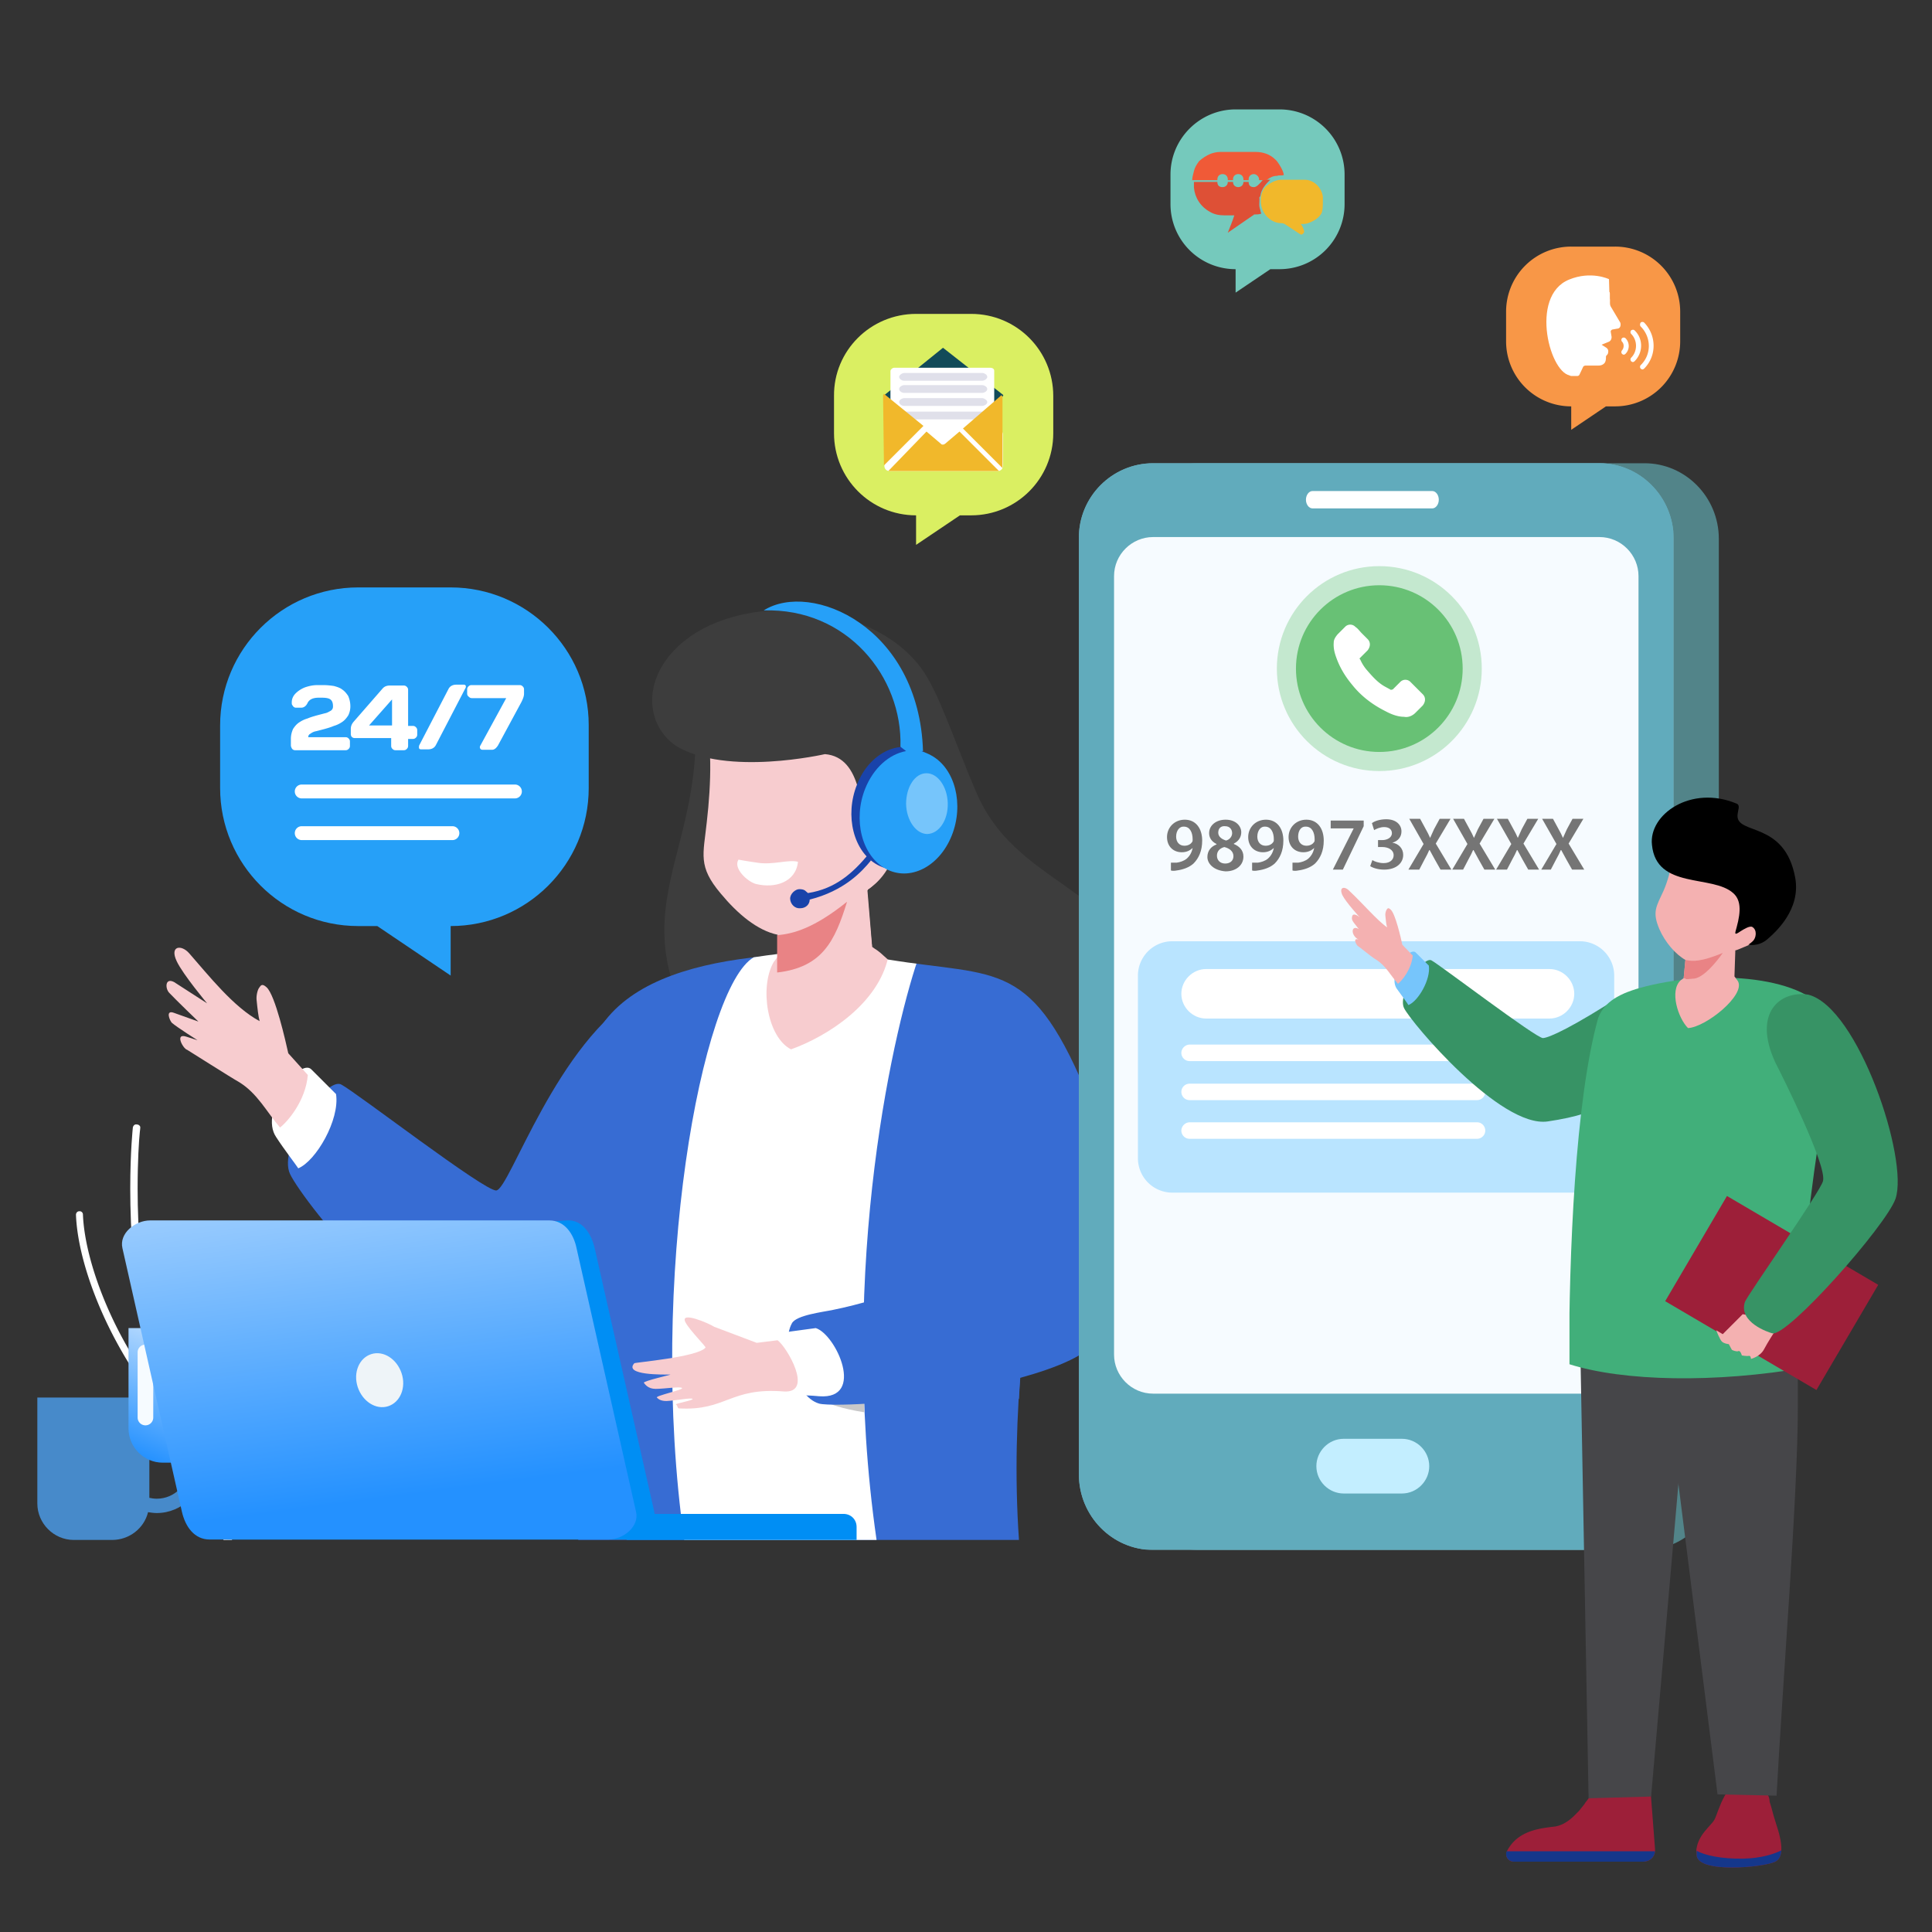
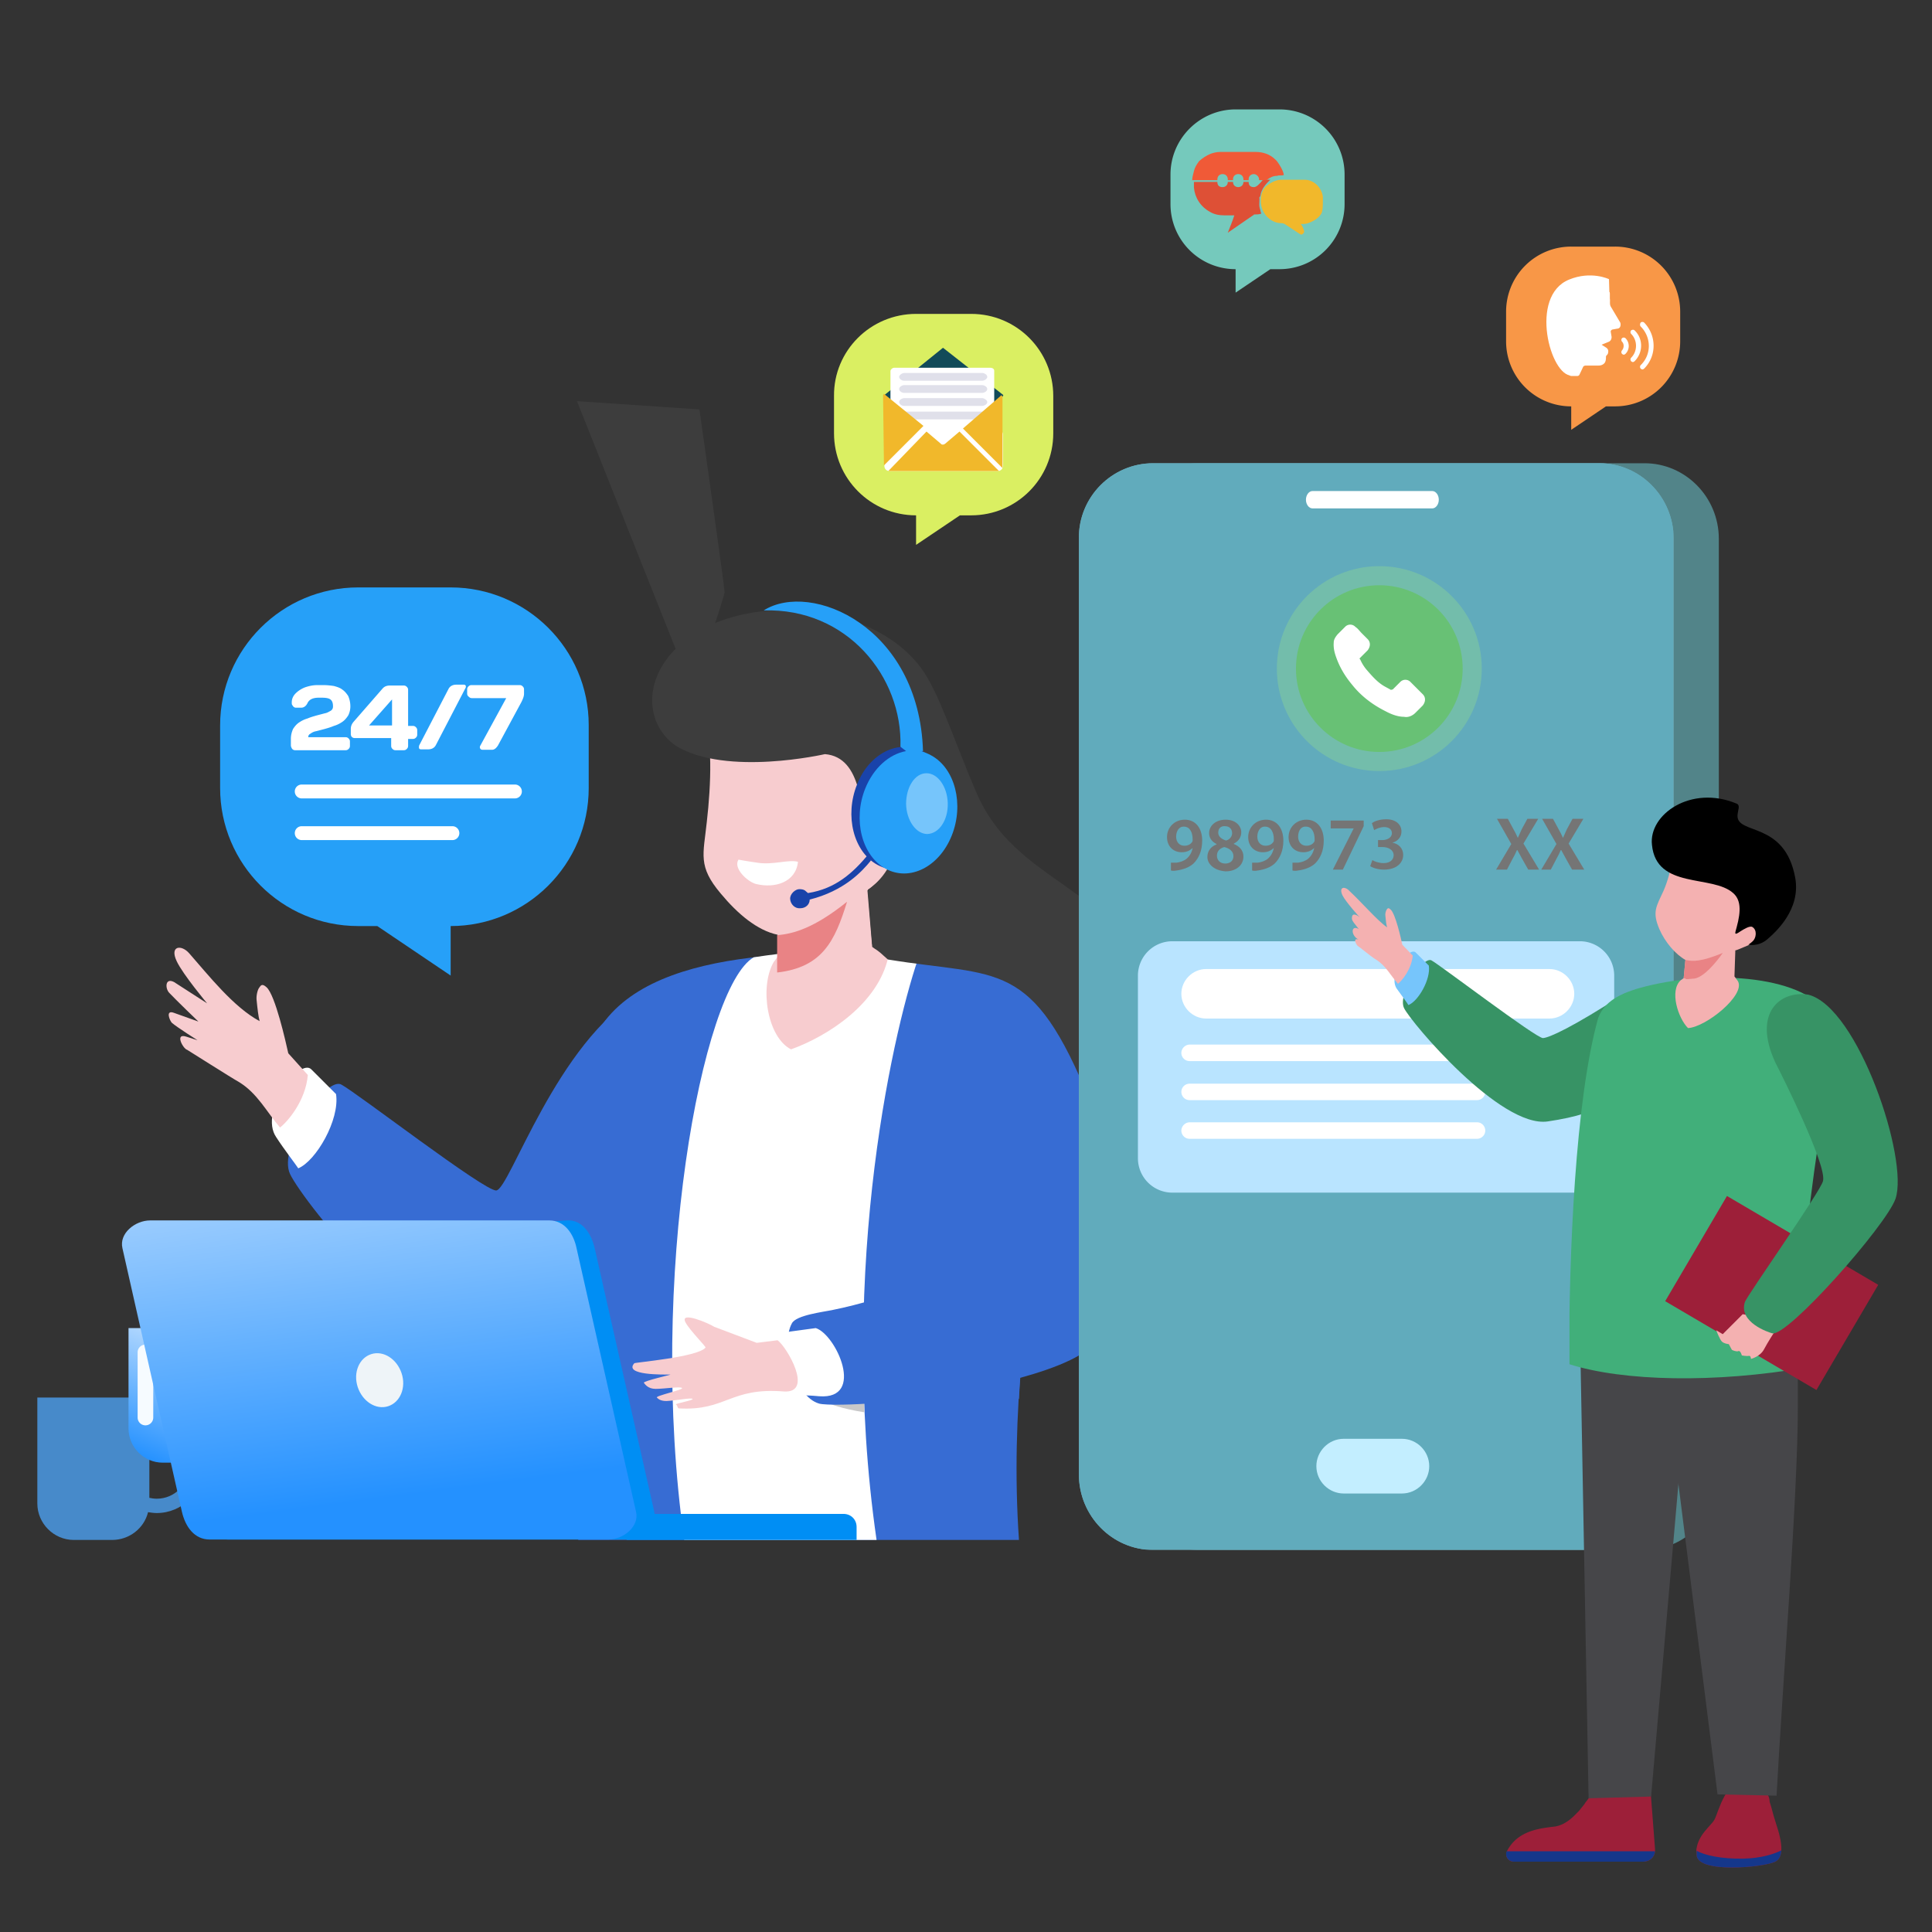
<svg xmlns="http://www.w3.org/2000/svg" xmlns:xlink="http://www.w3.org/1999/xlink" width="445" height="445">
  <rect width="100%" height="100%" fill="#333333" stroke="none" />
  <style>.r{fill-rule:evenodd}.s{fill:#fff}.t{fill:#f4b1b1}.u{fill:#376cd3}.v{fill:#9d1f39}</style>
  <g class="s">
-     <path d="M32.3 259.8s0 .3-.1 1c-.2 1.9-.5 6.5-.5 13 0 18.9 3 53.3 21.7 80.8l.1.1h-2C32.9 326.9 30 292.6 30 273.8c0-8.7.6-14.1.6-14.1.1-.5.5-.8.9-.7.5 0 .9.4.8.8" />
-     <path d="M19.1 279.7c.3 7.9 3.8 19.1 9.8 29.8s14.4 20.9 24.6 27c.1.1.3.2.3.4h-2.7c-9.7-6.3-17.8-16.2-23.6-26.6-6.1-10.9-9.7-22.3-10-30.5 0-.4.3-.8.7-.8a.75.75 0 0 1 .9.7" />
-   </g>
+     </g>
  <path d="M34.4 330.6V345c.5.1 1.1.2 1.7.2 4.1 0 7.4-3.3 7.4-7.4s-3.3-7.4-7.4-7.4c-.6 0-1.2.1-1.7.2m-25.8-8.7h25.8v5.3c.5-.1 1.1-.1 1.7-.1 5.9 0 10.7 4.8 10.7 10.7s-4.8 10.7-10.7 10.7c-.7 0-1.3-.1-2-.2-.9 3.7-4.3 6.4-8.3 6.4H17c-4.6 0-8.4-3.8-8.4-8.4v-24.4z" fill="#478aca" />
  <defs>
    <path id="A" d="M29.5,305.9h19.4v22.9c0,4.5-3.6,8.1-8.1,8.1h-3.3c-4.4,0-7.9-3.6-7.9-7.9V305.9z" />
    <path id="B" d="M274 240.6h66.2c1.1 0 1.9.9 1.9 1.9h0c0 1.1-.9 1.9-1.9 1.9H274c-1.1 0-1.9-.9-1.9-1.9h0a1.97 1.97 0 0 1 1.9-1.9" />
    <path id="C" d="M269.8 198.7h1.2c.8-.1 1.7-.4 2.3-.9.7-.6 1.2-1.4 1.4-2.5h0c-.6.6-1.4 1-2.5 1-2 0-3.4-1.4-3.4-3.5 0-2.2 1.7-4 4.1-4 2.6 0 4 2.1 4 4.8 0 2.4-.8 4.1-2 5.3-1 .9-2.4 1.4-3.9 1.6-.5.1-1 .1-1.3 0v-1.8zm1.1-6c0 1.2.7 2.1 1.9 2.1.9 0 1.5-.4 1.8-.9.1-.1.1-.3.1-.6 0-1.5-.6-2.9-2-2.9-1-.1-1.8.9-1.8 2.3z" />
-     <path id="D" d="M331.8 200.3l-1.3-2.3-1.2-2.2h-.1c-.3.7-.6 1.3-1.1 2.2l-1.2 2.3h-2.5l3.5-5.9-3.3-5.8h2.5l1.3 2.4c.4.7.7 1.3 1 2h0l.9-2 1.3-2.4h2.5l-3.4 5.7 3.6 6h-2.5z" />
  </defs>
  <clipPath id="E">
    <use xlink:href="#A" />
  </clipPath>
  <linearGradient id="F" gradientUnits="userSpaceOnUse" x1="33.014" y1="336.001" x2="49.865" y2="296.271">
    <stop offset="0" stop-color="#2491ff" />
    <stop offset="1" stop-color="#fdfdfd" />
  </linearGradient>
  <path d="M29.5 305.9h19.4v31H29.5z" clip-path="url(#E)" fill="url(#F)" />
  <g class="r">
    <path d="M33.5 309.7h0a1.79 1.79 0 0 1 1.8 1.8v15a1.79 1.79 0 1 1-3.6 0v-15a1.79 1.79 0 0 1 1.8-1.8" fill="#f6fbff" />
-     <path d="M44.1 292.9c-.6 6.3 3.8 7.5 3.1 11.4h-3.7c.9-4.7-1.4-8 .6-11.4" class="s" />
    <path d="M164.3 266.9c-8.7 19.2-19.6 41.2-44.6 44.9-20.3 3-50-35.2-52.9-41.4s8.2-22.5 11.8-20.6 33 24.6 35.7 24.4c3.1-.2 13.9-34.3 33.3-45.5 2.9-1.8 20.4 29.9 16.7 38.2" class="u" />
-     <path d="M159.5 159.2c5.2 38-20.3 49.7 4.7 84.8 0 0 15.3-16.8 21.9-18s7.4-21.8 7.4-22.8c0-1.1-5.8-42.1-5.8-42.1l-28.2-1.9z" fill="#3d3d3d" />
+     <path d="M159.5 159.2s7.4-21.8 7.4-22.8c0-1.1-5.8-42.1-5.8-42.1l-28.2-1.9z" fill="#3d3d3d" />
    <g class="u">
      <path d="M212.7 219.6c12.3 0 24.8 6.3 30.2 14.3 7.9 11.8-12.3 61.5-8.2 120.8H133.2c-4.3-35.9-4.4-68.3 4.9-117.8 13-20.4 54.7-17.3 74.6-17.3" />
      <path d="M239.7 280l-2.2 14.5c-3.7 3.2-8.5 6.8-9.4 6.7s-21.3-.9-21.3-.9 17.2-9.7 16.9-19.1c-.4-9.4-1.7-25.7-1.7-25.7s15 14.4 15.5 16.3c.2.8 1.2 4.4 2.2 8.2m-4.1 30.4c-.4 3.9-.7 7.8-.9 11.8-4.7 1.6-11.2 3.3-18.1 3.8-14 1.1-25.8-2.5-25.8-3.2l35.7-12.8 9.1.4z" />
    </g>
    <path d="M173.6 220.5c-11.9 6.9-24.5 74.2-16 134.2h44.3c-9.2-63.6 4.6-120.3 10-135.1-12.5-.9-23-1.5-38.3.9" class="s" />
    <path d="M199.1 325.3l-.2-5.3-8.2 3c0 .3 3.3 1.5 8.4 2.3" fill="#c8c8c9" />
    <path d="M166 205.8c3.9 4.7 8.4 8.5 13.1 9.5v5.1l-.9 1.2c-3.3 5.7-1.5 17.3 4 20.1 8.6-3.1 20.1-10.6 22.4-21.3L203 219l-2.1-1.5-1-12.6c.6-.2 4.8-4 6.1-4.8s2.8-4 2.2-6.9c-.5-2.9-4.8-.9-4.8-.9h0c3.7-8.6 8.4-16.1-1.1-20.9s-28.6-4.4-28.6-4.4l-11.8-1.2c2.3 3.5 1.9 14.9.9 23.5-.8 7.6-2.1 10.2 3.2 16.5" fill="#f7cccf" />
    <path d="M195.1 207.7c-2.8 9.1-5.7 15.1-16.1 16.3v-8.6c3.7-.3 8.5-1.6 16.1-7.7" fill="#e98385" />
    <path d="M220.4 252c-4.5-9.3-3.6-17.6 5-23.4h0c8.6-5.8 16 1.3 20.5 10.5 8.9 18.2 15.3 58.8 6 70.4-5.7 7-33.3 12.1-49.6 13.6-5.6.5-12.1.6-13.6.2-5.7-1.6-9-13.6-6.3-18.5 1-1.9 7.2-2.6 9.5-3.1 11.6-2.3 31.3-9.5 34.7-11.3 6.2-3.2-3-31.9-6.2-38.4" class="u" />
    <path d="M187.9 305.9c4.7 1.5 11.5 16.5.8 15.7-4.3-.4-5.6-.1-5.6-.1-5.4-3.9-6.5-9.8-6.3-14.1l11.1-1.5zM77.4 252c.9 5.9-4.6 15.4-8.7 17.1-.5-.8-3.3-4.4-5.1-7.2-4-5.9 5.4-18.3 8.1-15.6l5.7 5.7z" class="s" />
    <path d="M66.4 242.6c-.6-2.7-3-13.4-5-15.2-1-.9-1.3-.5-1.7.1-.4.5-.7 1.9-.6 2.8.2 2 .4 3.8.7 4.9-6-3.2-11.8-10.6-16.2-15.6-1.8-2.1-4.6-1.8-2.9 1.8 1.4 3 7 9.7 7 9.7l-7.6-4.9c-2.1-1.1-2.1 1.5-1.1 2.5 1.7 1.8 6.7 6.6 6.7 6.6l-5.6-2c-2.1-.8-1 1.8-.5 2.3 1.3 1.1 5.9 4 5.9 4l-2.5-.8c-2.9-1-.8 2.8.1 3 .2.1 10.1 6.4 11.9 7.4 4.3 2.6 6.4 6.9 9.5 10.5 1.7-1.3 5.9-6.1 6.4-12.1l-4.5-5zm112.7 66.1l-4.8.6-9.8-3.7c-1-.7-8.1-3.8-6.6-1 1.1 2 4.8 5.6 4.6 5.8-1.8 2.2-16.3 3.4-16.4 3.6-2.5 2.8 6.7 2.6 8.3 2.6.4 0-6.3 1.5-6.1 1.9.3.4 1 1.4 2.7 1.4 2.1 0 5.7-.6 6.1-.2s-6.2 1.8-5.8 2.2c.3.3.8.8 2.2.8 2.2-.1 5.5-.8 6-.5s-4.2 1.1-3.8 1.3.3.9.7.9c10.9.6 11.7-4.9 24.2-3.9 6.9.4.6-10.3-1.5-11.8" fill="#f7cccf" />
    <path d="M170.1 198c-1.3 2 2.1 5.1 4 5.6 4.4 1.1 9.2-.4 9.7-5.1-2.2-.6-5.8.8-9.4.2-2.8-.4-4.3-.7-4.3-.7" class="s" />
    <path d="M213.2 176.5c2.7 0 4.9 2.7 4.9 6.1s-2.2 6.1-4.9 6.1-4.9-2.7-4.9-6.1 2.2-6.1 4.9-6.1" fill="#ff89a2" />
  </g>
  <defs>
    <path id="G" d="M190 173.7s-22.6 5.2-34.3-1.9c-7.7-5.3-7.9-17.3 3.3-25.2 14.5-10.2 43.4-7.8 54 8.5 3.7 5.7 7.6 17.6 12 27.7 10.2 23.4 37.6 21 39.4 51.4.1 1.8-3.5-1.1-9.3-2.6 6.7 8.6-2.5 20.6-3.9 22.4-13.5-33.5-21.1-28.8-46.7-33-2.8-2.6-2.6-2.1-3.6-2.9l-1.1-13s6-4.2 5.7-9.1-1.7-4.8-2.2-4.6c-.6.1-3.8 2-3.8 2-1.1-6.4-.8-19-9.5-19.7" />
  </defs>
  <clipPath id="H">
    <use xlink:href="#G" />
  </clipPath>
  <path d="M147.8 136.3h116.7V254H147.8z" clip-path="url(#H)" fill="#3d3d3d" />
  <g class="r">
    <path d="M212.6 173.1c5.5 3 7.6 11.3 4.7 18.5s-9.7 10.6-15.2 7.6-7.6-11.3-4.7-18.5c2.8-7.2 9.7-10.6 15.2-7.6" fill="#1943aa" />
    <path d="M214.5 174c5.5 3 7.6 11.3 4.7 18.5s-9.7 10.6-15.2 7.6-7.6-11.3-4.7-18.5c1.9-4.7 5.5-7.9 9.4-8.6h0l-1.3-1c.5-16.1-12.3-32-31.5-31.4 10.9-6.9 35.8 3.7 36.7 32.4h-.4c.8.3 1.6.6 2.3 1" fill="#26a0f8" />
  </g>
  <path d="M186.5 207.2c7.9-2 12-6.4 14.1-9l-.6-1.4c-3.5 4.2-7.5 7.9-13.9 8.9-.1-.1-.6-.5-.7-.6-.3-.2-.7-.3-1.3-.3-.9 0-2.2 1.1-2.1 2.3s1.1 2.2 2.3 2.1c1.3 0 2.2-.9 2.2-2" fill="#1943aa" />
  <g class="r">
    <path d="M211 72.3h12.7c10.5 0 18.9 8.5 18.9 18.9v8.6c0 10.5-8.5 18.9-18.9 18.9h-2.6l-10.1 6.8v-6.8c-10.5 0-18.9-8.5-18.9-18.9v-8.6c-.1-10.4 8.4-18.9 18.9-18.9" fill="#daef62" />
    <path d="M284.6 25.2h10.1a14.98 14.98 0 0 1 15 15V47a14.98 14.98 0 0 1-15 15h-2.1l-8 5.4V62a14.98 14.98 0 0 1-15-15v-6.8c0-8.3 6.8-15 15-15" fill="#75c9bc" />
    <path d="M361.9 56.8H372a14.98 14.98 0 0 1 15 15v6.8a14.98 14.98 0 0 1-15 15h-2.1l-8 5.4v-5.4a14.98 14.98 0 0 1-15-15v-6.8a14.98 14.98 0 0 1 15-15" fill="#f89747" />
    <path d="M213.4 178.1c2.6 0 4.8 3.1 4.9 6.9.1 3.9-2 7-4.7 7.1-2.6 0-4.8-3.1-4.9-6.9 0-3.9 2-7.1 4.7-7.1" fill="#76c5fb" />
    <path d="M135.7 325.4s2.6 3.6 3.2 8.5-.5 7.4-.5 7.4c-12.8 1-38.5.1-38.4.1.9-.1-1.2-2 1.6-3.4 2-1 8.5-1.3 10.8-2.9 10.1-6.8 17-5.5 23.3-9.7" fill="#e89292" />
    <path d="M130.6 281.1l-89.1 6.1c-3.5.2-7.1 3-6.4 6.4l11 54.6c.7 3.5 2.9 6.4 6.4 6.4h91.8c3.5 0 7.2-3 6.4-6.4L137 287.6c-.8-3.5-2.9-6.7-6.4-6.5" fill="#008ef4" />
  </g>
  <defs>
    <path id="I" d="M126.5 281.1H34.6c-3.5 0-7.2 3-6.4 6.4l13.7 60.7c.8 3.5 2.9 6.4 6.4 6.4h91.8c3.5 0 7.2-3 6.4-6.4l-13.7-60.7c-.7-3.4-2.8-6.4-6.3-6.4" />
  </defs>
  <clipPath id="J">
    <use xlink:href="#I" />
  </clipPath>
  <linearGradient id="K" gradientUnits="userSpaceOnUse" x1="90.949" y1="344.805" x2="73.862" y2="214.768">
    <stop offset="0" stop-color="#2491ff" />
    <stop offset="1" stop-color="#fdfdfd" />
  </linearGradient>
  <path d="M27.4 281.1h120v73.6h-120z" clip-path="url(#J)" fill="url(#K)" />
  <g class="r">
    <path d="M85.5 311.9c-2.8.9-4.2 4.3-3.1 7.6s4.2 5.3 7 4.4 4.2-4.3 3.1-7.6-4.2-5.3-7-4.4" fill="#eef4f8" />
    <path d="M194.3 348.7h-46.6l-3.4 6h53v-3c0-1.7-1.3-3-3-3" fill="#008ef4" />
    <path d="M103.8 135.3H82.5c-17.5 0-31.8 14.2-31.8 31.8v14.4c0 17.5 14.2 31.8 31.8 31.8h4.4l16.9 11.4v-11.4c17.5 0 31.8-14.2 31.8-31.8V167c0-17.5-14.3-31.7-31.8-31.7" fill="#26a0f8" />
  </g>
  <g class="s">
    <path d="M67 171.7v-1.5c0-.9.2-1.6.5-2.3.4-.6.8-1.1 1.4-1.5s1.2-.7 1.9-.9c.7-.3 1.4-.5 2.1-.7l1.9-.5c.6-.1 1-.4 1.4-.6.4-.3.5-.6.5-1 0-.8-.2-1.3-.6-1.6s-1.1-.4-2-.4h-.7c-1.3 0-2.2.4-2.6 1.3-.3.6-.8 1-1.4 1h-1.2c-.1 0-.3 0-.4-.1-.1 0-.3-.2-.4-.4-.2-.2-.2-.4-.2-.7 0-.8.3-1.5.9-2.1s1.4-1.1 2.2-1.4c.9-.3 1.8-.5 2.8-.5h1.4c.9 0 1.7.1 2.4.2.7.2 1.4.4 1.9.8.6.4 1 .9 1.4 1.5.3.7.5 1.5.5 2.4a4.65 4.65 0 0 1-.5 2.1c-.4.6-.8 1.1-1.4 1.5s-1.2.7-1.9.9c-.7.3-1.4.5-2.1.7l-1.9.5c-.6.1-1 .3-1.4.6a.82.82 0 0 0-.5.8h8.6c.3 0 .5.1.7.3s.3.4.3.7v1c0 .3-.1.5-.3.7s-.4.3-.7.3H68c-.3 0-.5-.1-.7-.3-.2-.3-.3-.6-.3-.8zm13.8-2.6v-1.2c0-.6.2-1.1.6-1.6l6.8-7.8c.4-.4.9-.6 1.6-.6H93c.3 0 .5.1.7.3s.3.4.3.7v8.3h1.1c.3 0 .5.1.7.3s.3.4.3.7v1c0 .3-.1.5-.3.7s-.4.3-.7.3H94v1.6c0 .3-.1.5-.3.7s-.4.3-.7.3h-1.9c-.3 0-.5-.1-.7-.3s-.3-.4-.3-.7V170h-8.4c-.3 0-.5-.1-.7-.3-.1-.1-.2-.4-.2-.6zm4.2-2h5.3v-6l-5.3 6zm11.5 5.2v-.2c0-.2 0-.3.1-.5l6.7-12.9c.3-.6.9-1 1.8-1h1.7c.3 0 .4.1.5.3v.2c0 .2-.1.3-.2.5l-6.7 12.9c-.3.6-.9 1-1.8 1H97c-.3 0-.4-.1-.5-.3zm11.1-12.5v-1c0-.3.1-.5.3-.7s.4-.3.7-.3h11.1c.3 0 .5.1.7.3s.3.4.3.7v1c0 .5-.2 1.1-.6 1.9l-5.4 10c-.4.6-.8 1-1.4 1h-2.1c-.3 0-.5-.1-.6-.3s-.1-.4 0-.6l6-11h-7.9c-.3 0-.5-.1-.7-.3-.3-.2-.4-.5-.4-.7z" />
    <path d="M69.5 180.7h49.1a1.6 1.6 0 1 1 0 3.2H69.5a1.6 1.6 0 1 1 0-3.2m0 9.6h34.7a1.6 1.6 0 1 1 0 3.2H69.5a1.6 1.6 0 1 1 0-3.2" class="r" />
  </g>
  <path d="M276 106.7h102.8c9.4 0 17.1 7.8 17.1 17.4v215.5c0 9.5-7.7 17.4-17.1 17.4H276c-9.4 0-17.1-7.8-17.1-17.4V124c-.1-9.5 7.6-17.3 17.1-17.3" fill="#528489" class="r" />
  <defs>
    <path id="L" d="M265.6 106.7h102.8c9.4 0 17.1 7.8 17.1 17.4v215.5c0 9.5-7.7 17.4-17.1 17.4H265.6c-9.4 0-17.1-7.8-17.1-17.4V124c-.1-9.5 7.6-17.3 17.1-17.3" />
  </defs>
  <use xlink:href="#L" fill="#6ea9b7" class="r" />
  <clipPath id="M">
    <use xlink:href="#L" />
  </clipPath>
  <path d="M248.4 106.7h137v250.2h-137z" clip-path="url(#M)" fill="#61abbc" />
  <g class="r">
-     <path d="M265.6 123.7c-4.9 0-9 4-9 9V312c0 4.9 4 9 9 9h102.8c4.9 0 9-4 9-9V132.7c0-4.9-4-9-9-9H265.6z" fill="#f6fbff" />
    <path d="M270 216.8h93.9a7.92 7.92 0 0 1 7.9 7.9v42.1a7.92 7.92 0 0 1-7.9 7.9H270a7.92 7.92 0 0 1-7.9-7.9v-42.1a7.92 7.92 0 0 1 7.9-7.9" fill="#b9e4ff" />
    <g class="s">
      <use xlink:href="#B" />
      <path d="M274 249.6h66.2c1.1 0 1.9.9 1.9 1.9h0c0 1.1-.9 1.9-1.9 1.9H274c-1.1 0-1.9-.9-1.9-1.9h0c0-1.1.9-1.9 1.9-1.9" />
      <use xlink:href="#B" y="17.9" />
      <path d="M277.8 223.2h79.1c3.1 0 5.7 2.6 5.7 5.7s-2.6 5.7-5.7 5.7h-79.1c-3.1 0-5.7-2.6-5.7-5.7s2.6-5.7 5.7-5.7m24.5-106.1c-.8 0-1.5-.9-1.5-2s.7-2 1.5-2h27.6c.8 0 1.5.9 1.5 2s-.7 2-1.5 2h-27.6z" />
    </g>
    <path d="M322.9 331.4h-13.4c-3.5 0-6.3 2.9-6.3 6.3h0c0 3.5 2.9 6.3 6.3 6.3h13.4c3.5 0 6.3-2.9 6.3-6.3h0c0-3.4-2.8-6.3-6.3-6.3" fill="#c3eeff" />
    <circle cx="317.7" cy="154" r="23.6" opacity=".46" fill="#89d296" />
    <circle cx="317.7" cy="154" r="19.2" fill="#68c175" />
  </g>
  <path d="M307.8 151.5c-.4-1.1-.7-2.2-.6-3.5 0-.7.4-1.3.9-1.9l1.7-1.7a1.63 1.63 0 0 1 2.4 0c.6.4.9.9 1.5 1.5l1.3 1.3c.7.7.7 1.7 0 2.6l-1.7 1.7c-.2.2-.2.2 0 .4.4.9.9 1.7 1.5 2.4 1.3 1.5 2.6 3 4.3 3.9l1.1.6c.2.2.4 0 .6 0l1.7-1.7a1.63 1.63 0 0 1 2.4 0l2.8 2.8c.7.7.7 1.7 0 2.6l-1.7 1.7c-.7.7-1.7 1.1-2.6.9-1.5 0-3-.6-4.3-1.3-3-1.5-5.6-3.5-7.6-6-1.5-1.8-2.8-3.8-3.7-6.3z" class="s" />
  <path d="M217.2 80.1L203.7 91c.2 0 .2 1.2.5 1.2l1.9 6.5 22.6-.5 1.9-6.5c.2 0 .5-.7.5-.7l-13.9-10.9z" fill="#124b59" />
  <path d="M206.5 85.4h21.6v12.3h-21.6z" fill="#e0e0ea" />
  <path d="M203.7 100.1v7.2c0 .7.5 1.2 1.2 1.2h24.9c.7 0 1.2-.5 1.2-1.2v-7.2c0-.7-.5-1.2-1.2-1.2h-.8V85.4c0-.5-.5-.7-.9-.7H206c-.5 0-.9.5-.9.7v13.5h-.5c-.5 0-.9.5-.9 1.2zm23.7-13.3c0 .5-.7.9-1.2.9h-17.9c-.7 0-1.2-.5-1.2-.9s.7-.9 1.2-.9h17.9c.5 0 1.2.4 1.2.9zm0 2.8c0 .5-.7.9-1.2.9h-17.9c-.7 0-1.2-.5-1.2-.9 0-.5.7-.9 1.2-.9h17.9c.5 0 1.2.4 1.2.9zm0 3c0 .5-.7.9-1.2.9h-17.9c-.7 0-1.2-.5-1.2-.9 0-.5.7-.9 1.2-.9h17.9c.5 0 1.2.5 1.2.9zm0 3.1c0 .5-.7.9-1.2.9h-17.9c-.7 0-1.2-.5-1.2-.9 0-.5.7-.9 1.2-.9h17.9c.5-.1 1.2.4 1.2.9z" class="s" />
  <path d="M213.4 99.4l3.3 2.8c.2.2.2.2.5.2.2 0 .2 0 .5-.2l3.3-2.8 9.1 9.1h-.2-25.1-.2l8.8-9.1zm-10-8.2c0-.2 0-.2.2-.5l9.1 7.4-9.1 9.1v-.2l-.2-15.8h0zm27.3-.2c0 .2.2.2.2.5v16.1.2l-9.1-9.1 8.9-7.7zm74-44.9v-.8c-.2-1.5-1.2-2.9-2.5-3.5-.8-.4-1.3-.4-2.1-.4h-5c-1.3 0-2.7.8-3.7 1.7-.8 1-1 2.1-1 3.1s.2 1.9.8 2.9c.8 1.3 2.3 2.3 3.9 2.3.2 0 .4 0 .8.2l3.5 2.3c.4.4 1-.2 1-.6-.2-.8-.4-1.2-.8-1.7.6 0 1.2 0 1.7-.2 1.2-.4 2.5-1.2 3.1-2.3.3-.8.3-1.8.3-3z" fill="#f1b82b" />
  <path d="M288.8 43.1c-.8 0-1.2-.4-1.2-1.2h-1.2c0 .8-.6 1.2-1.2 1.2s-1.2-.4-1.2-1.2h-1.2c0 .8-.6 1.2-1.2 1.2-.8 0-1.2-.4-1.2-1.2H275v1.3c.2 2.3 1.5 4.4 3.7 5.6 1 .6 2.1.8 3.3.8h2.3c-.4 1.3-1 2.7-1.5 4l5.8-4c.2 0 .2-.2.2-.2.6 0 1.2 0 1.7-.2 0-.2-.2-.4-.2-.8-.4-1-.2-1.7-.2-2.7-.2-.2.2-.4.2-.6.2-1.5 1.2-2.7 2.3-3.7h-1.7c-.9 1.1-1.5 1.7-2.1 1.7z" fill="#de5036" />
  <path d="M294.1 37.1h0 0 0c-.2 0-.2 0 0 0l-.4-.4c-1.2-1.2-2.9-1.7-4.4-1.7H281c-.8 0-1.5.2-2.1.4-1 .4-1.9 1-2.7 1.7h0 0 0c-.6.8-1 1.5-1.2 2.3s-.4 1.5-.4 2.1h5.8v-.2c0-.8.6-1.2 1.2-1.2.8 0 1.2.6 1.2 1.2v.2h1.2v-.2c0-.8.6-1.2 1.2-1.2.8 0 1.2.6 1.2 1.2v.2h1.2v-.2c0-.8.6-1.2 1.2-1.2s1.2.6 1.2 1.2v.2h1.7c.8-.6 1.5-1 2.5-1 .4-.2 1 0 1.5-.2-.1-.9-.9-2.3-1.6-3.2z" fill="#f05a37" />
  <g class="s">
    <path d="M375.7 76.1a.61.61 0 0 0 0 .8c1.5 1.5 1.5 4 0 5.5a.61.61 0 0 0 0 .8.76.76 0 0 0 .4.2.76.76 0 0 0 .4-.2c2-2 2-5.2 0-7.1-.2-.2-.5-.2-.8 0h0zm-2.1 1.8a.61.61 0 0 0 0 .8c.5.5.5 1.4 0 2a.61.61 0 0 0 0 .8.76.76 0 0 0 .4.2.76.76 0 0 0 .4-.2c1-1 1-2.6 0-3.6a.61.61 0 0 0-.8 0h0zm4.3-2.7c2.5 2.5 2.5 6.5 0 8.9a.61.61 0 0 0 0 .8.76.76 0 0 0 .4.2.76.76 0 0 0 .4-.2c2.9-2.9 2.9-7.6 0-10.6a.61.61 0 0 0-.8 0c-.2.3-.2.7 0 .9h0zm-16-8.2a.65.65 0 0 0-.6.6V86a.65.65 0 0 0 .6.6h1.4a.55.55 0 0 0 .5-.3l.8-1.7c.1-.3.4-.4.7-.4h2.9c.7 0 1.1-.3 1.3-.5.3-.3.4-.8.4-1.3 0-.3 0-.4.2-.6.1-.1.3-.3.3-.6.1-.4 0-.8-.4-1.1l-1.1-.7 1.7-.7c.4-.2.6-.6.6-1.1l-.2-1.2c0-.1 0-.2.1-.3s.2-.2.3-.2l1.1-.2c.3 0 .6-.2.7-.5s.1-.6 0-.9l-2.2-3.7c-.3-.6-.1-1.2-.2-1.8v-1c0-.2 0-.5-.1-.5a.76.76 0 0 0-.4-.2h-8.4V67z" />
    <path d="M362.6 69.8l-.6 16.7c-4.9.2-9.9-18.3-.6-22.1 5.1-2.1 9.2-.1 9.2-.1l.1 3.4-4.9 1" />
  </g>
  <g fill="#757575">
    <use xlink:href="#C" />
    <path d="M278.1 197.4c0-1.4.8-2.4 2.1-2.9v-.1c-1.2-.6-1.7-1.5-1.7-2.5 0-1.8 1.6-3.1 3.8-3.1 2.4 0 3.6 1.5 3.6 2.9 0 1-.5 2-1.7 2.6v.1c1.2.5 2.2 1.4 2.2 2.9 0 2-1.7 3.4-4.1 3.4-2.8-.2-4.2-1.8-4.2-3.3zm6-.2c0-1.1-.9-1.8-2.1-2.1-1.1.3-1.7 1-1.7 2s.7 1.8 1.9 1.8 1.9-.7 1.9-1.7zm-3.5-5.4c0 .9.8 1.5 1.8 1.8.8-.2 1.4-.9 1.4-1.7s-.5-1.6-1.6-1.6c-1.1-.1-1.6.6-1.6 1.5z" />
    <use xlink:href="#C" x="18.7" />
    <path d="M297.8 198.7h1.2c.8-.1 1.7-.4 2.3-.9.7-.6 1.2-1.4 1.4-2.5h0c-.6.6-1.4 1-2.5 1-2 0-3.4-1.4-3.4-3.5 0-2.2 1.7-4 4.1-4 2.6 0 4 2.1 4 4.8 0 2.4-.8 4.1-2 5.3-1 .9-2.4 1.4-3.9 1.6-.5.1-1 .1-1.3 0v-1.8zm1.2-6c0 1.2.7 2.1 1.9 2.1.9 0 1.5-.4 1.8-.9.1-.1.1-.3.1-.6 0-1.5-.6-2.9-2-2.9-1.1-.1-1.8.9-1.8 2.3zm15.1-3.8v1.4l-4.8 10H307l4.8-9.5h0-5.3V189h7.6zm2 9.2c.4.3 1.5.7 2.6.7 1.6 0 2.3-.9 2.3-1.8 0-1.3-1.3-1.9-2.6-1.9h-1v-1.6h1c1 0 2.2-.5 2.2-1.6 0-.8-.6-1.4-1.8-1.4-.9 0-1.8.4-2.3.7l-.5-1.6c.6-.5 1.9-.9 3.3-.9 2.3 0 3.5 1.3 3.5 2.8 0 1.2-.7 2.2-2.1 2.6h0c1.4.2 2.5 1.3 2.5 2.8 0 1.9-1.6 3.4-4.4 3.4-1.4 0-2.6-.4-3.2-.8l.5-1.4z" />
    <use xlink:href="#D" />
    <use xlink:href="#D" x="10.1" />
    <path d="M352 200.3l-1.3-2.3-1.2-2.2h-.1c-.3.7-.6 1.3-1.1 2.2l-1.2 2.3h-2.5l3.5-5.9-3.3-5.8h2.5l1.3 2.4c.4.7.7 1.3 1 2h0l.9-2 1.3-2.4h2.5l-3.4 5.7 3.6 6H352zm10.1 0l-1.3-2.3-1.2-2.2h-.1c-.3.7-.6 1.3-1.1 2.2l-1.2 2.3H355l3.5-5.9-3.3-5.8h2.5l1.3 2.4c.4.7.7 1.3 1 2h0l.9-2 1.3-2.4h2.5l-3.4 5.7 3.6 6h-2.8z" />
  </g>
  <path d="M348.7 428.8h29.8c1.4 0 2.6-1 2.7-2.4v-.6l-1.2-15.6s-1.2-.6-3-1c-1-.2-1.9-1-2.2-2 0-.1 0-.1-.1-.2-.7-3-5-4-5.8-1l-.3 1.1c0 .1 0 .2-.1.3l-.3 1.7h0c-.2 1.3-.1 2.1-.1 2.1l-1.1 1.5a3.04 3.04 0 0 0-.5.7l-1.1 1.5c-.2.2-.3.4-.5.7l-1.2 1.5-.6.6c-1.5 1.6-3.1 2.7-4.9 3-3.2.4-8.5.8-11 5.5-.1.1-.1.2-.1.3-.5 1.1.3 2.3 1.6 2.3" class="r v" />
  <path d="M348.7 428.8h29.8c1.4 0 2.6-1 2.7-2.4H347c-.4 1.2.4 2.4 1.7 2.4" fill="#15378b" />
  <path d="M390.8 427.3c.2 4.3 15.6 2.8 18.1 1.5 1-.5 1.3-1.5 1.4-2.6.1-1.9-.6-4.3-1.2-6.1-1-3.1-.8-3-1.5-5.1 0 0 .2-3.4-4.9-4.7-5-1.3-6.9 7.2-7.8 8.8-.8 1.5-3.9 3.5-4.2 7.2.1.3.1.7.1 1" class="r v" />
  <path d="M390.8 427.3c.2 4.3 15.6 2.8 18.1 1.5 1-.5 1.3-1.5 1.4-2.6-1.6.8-4.5 1.8-8.7 1.9-5.2.1-9-.8-10.8-1.8v1" fill="#15378b" />
  <g class="r">
    <path d="M425.5 255.7c.4 2.3-1.3 5.8-3.2 7.1l-2.8-5.1c.4-2.5 1.9-4.4 3.3-5.1l2.7 3.1z" fill="#f974a6" />
    <path d="M421.4 250.8c-.2-1-.8-5.1-1.5-5.8-.3-.4-.4-.2-.6 0-.1.2-.3.7-.3 1a8.16 8.16 0 0 0 .2 1.8c-2.1-1.3-4-4.2-5.5-6.1-.6-.8-1.6-.8-1.1.6.4 1.1 3.1 5 3.1 5l-4.2-2.6c-.7-.5-.8.5-.4.9.6.7 4.1 3.3 4.1 3.3l-4-.8s-.4.4.1.8c.5.3 4.3 1.8 4.3 1.8l-2.6-.1s-.3.5.4.8l2.1.6c.7.3 1.5.8 1.7 1 .6.4 1.7 1.7 1.7 1.7h0l1.1 2.7c.6-.4 2.3-2.3 2.7-4.5l-1.3-2.1z" class="t" />
    <path d="M427.5 256.2c.4 2.3-1.3 5.7-3.2 7.1l-2.8-5.1c.4-2.4 1.9-4.4 3.3-5.1l2.7 3.1z" fill="#f974a6" />
    <g fill="#464649">
      <path d="M414.1 305.8v18.3c0 20.3-3.6 64.9-4.9 89.5l-13.6-.3-11.2-88.9-19.1 2.7-.9-24.3h0c-.2-83.9 42.7-64.3 39-16.8-.5 5.5 12.7 14.1 10.7 19.8" />
      <path d="M364 310.8h25.3l-9 103-14.4.4z" />
    </g>
    <path d="M377.6 242.8c-4.7 10.3-7.7 13.5-21.1 15.5-10.9 1.6-31.5-22.8-33.1-26.1s4.4-12 6.3-11 24.2 18 25.7 17.9 6.8-2.5 18.7-10.2c1.1-.8 6.7 9 3.5 13.9" fill="#379365" />
  </g>
  <defs>
    <path id="N" d="M420.9 233.4c4.5 6.6-8.7 47.8-5 81.6-20.8 3.6-42 3.2-54.5-.8 0-25.5 1.4-60.6 6.7-79.7 1.2-3.1 3.7-5.3 9.8-7 14.9-4.1 36.9-3.2 43 5.9" />
  </defs>
  <clipPath id="O">
    <use xlink:href="#N" />
  </clipPath>
  <path d="M361.5 223.4h63.9v95.2h-63.9z" clip-path="url(#O)" fill="#41af7a" />
  <g class="r">
    <path d="M382.2 214c1.3 3 3.7 5.8 6 7.1l-.4 4.2-.7.5c-2.6 2.4-.6 8.7 1.7 11 4.1-.2 13.3-7.6 11.5-10.8l-.8-1.1.2-6c.4 0 3.1-1.3 3.9-1.5s2-1.6 2.2-3.2-2.3-1.2-2.3-1.2c3.2-3.8 6.8-6.9 2.7-10.9-4.1-3.9-13.9-6.7-13.9-6.7l-7-2.3c.6 2.1-.3 7.8-2.1 12-1.7 3.7-2.7 4.9-1 8.9" class="t" />
    <path d="M396.8 219.5s-3.8 5.6-6.6 5.9-1.4 0-2.4-.1l.4-4.2c1.8.4 3.7.4 8.6-1.6" fill="#e98385" />
    <path d="M383.543 299.704l14.233-24.231 34.837 20.463-14.233 24.231z" class="v" />
    <path d="M401.4 302.7l-4.6 4.6-1.5-.9s.8 2.1 1.3 2.6 1.6.6 1.6.6l.7 1.3c.1.1 1.1.5 1.5.3.5-.2.8 1 .8 1s1.1.2 1.6.1.5.7.5.7 2.1-.5 3-2.2 2.4-4 2.4-4-3.6-3.1-4.6-3.5c-.8-.3-2.7-.6-2.7-.6" class="t" />
    <path d="M408.9 244.7c-5.3-11.5 1.2-16.6 7.6-15.6 11.5 2.9 23.2 37.9 20.1 47-2.1 6.1-24.9 31.9-28.4 31-.8-.2-7.8-2.5-6.3-7.2.5-1.5 17.6-25.7 18-27.9.9-3.6-9.3-24-11-27.3" fill="#379365" />
    <path d="M329.1 222.4c.5 3.1-2.4 8.2-4.7 9.1-.2-.4-1.7-2.4-2.7-3.8-2.1-3.2 2.9-9.8 4.4-8.3l3 3z" fill="#76c5fb" />
    <path d="M323 217.6c-.3-1.4-1.6-7.2-2.7-8.1-.5-.5-.7-.3-.9 0s-.4 1-.3 1.5c.1 1.1.2 2 .4 2.6-2.3-1.6-5.7-5.6-8.7-8.4-1-1.1-2.5-1-1.6 1 .8 1.6 4 5.1 4 5.1-.3-.3-1.7-1.3-1.8 0-.1.6.3 1.1.8 1.7.5.7.8 1 .8 1-1.9-1.1-1.9 1.5-.1 2.4-1.5-.5-.4 1.5 0 1.6.1 0 3.1 2.5 4 3 2.3 1.4 3.4 3.7 5.1 5.6.9-.7 3.1-3.3 3.4-6.5l-2.4-2.5z" class="t" />
    <path d="M399.2 205.7c1.7 1.5 1.9 3.9.8 7.9-.3 1.2-.8 2.1.9.9.8-.5 2.1-1.3 2.7-1 1.2.7.9 2.6.1 3.3-.3.3-1 .8-1 .8s2.3.5 4.3-1.2 7.8-6.9 6.5-14.2c-2.4-13.2-13.5-9.8-13.3-14.4.1-1.3.7-2.3-.2-2.7-10.5-4.4-20.3 2.5-19.5 9.5 1 10.3 13.9 6.8 18.7 11.1" />
  </g>
</svg>